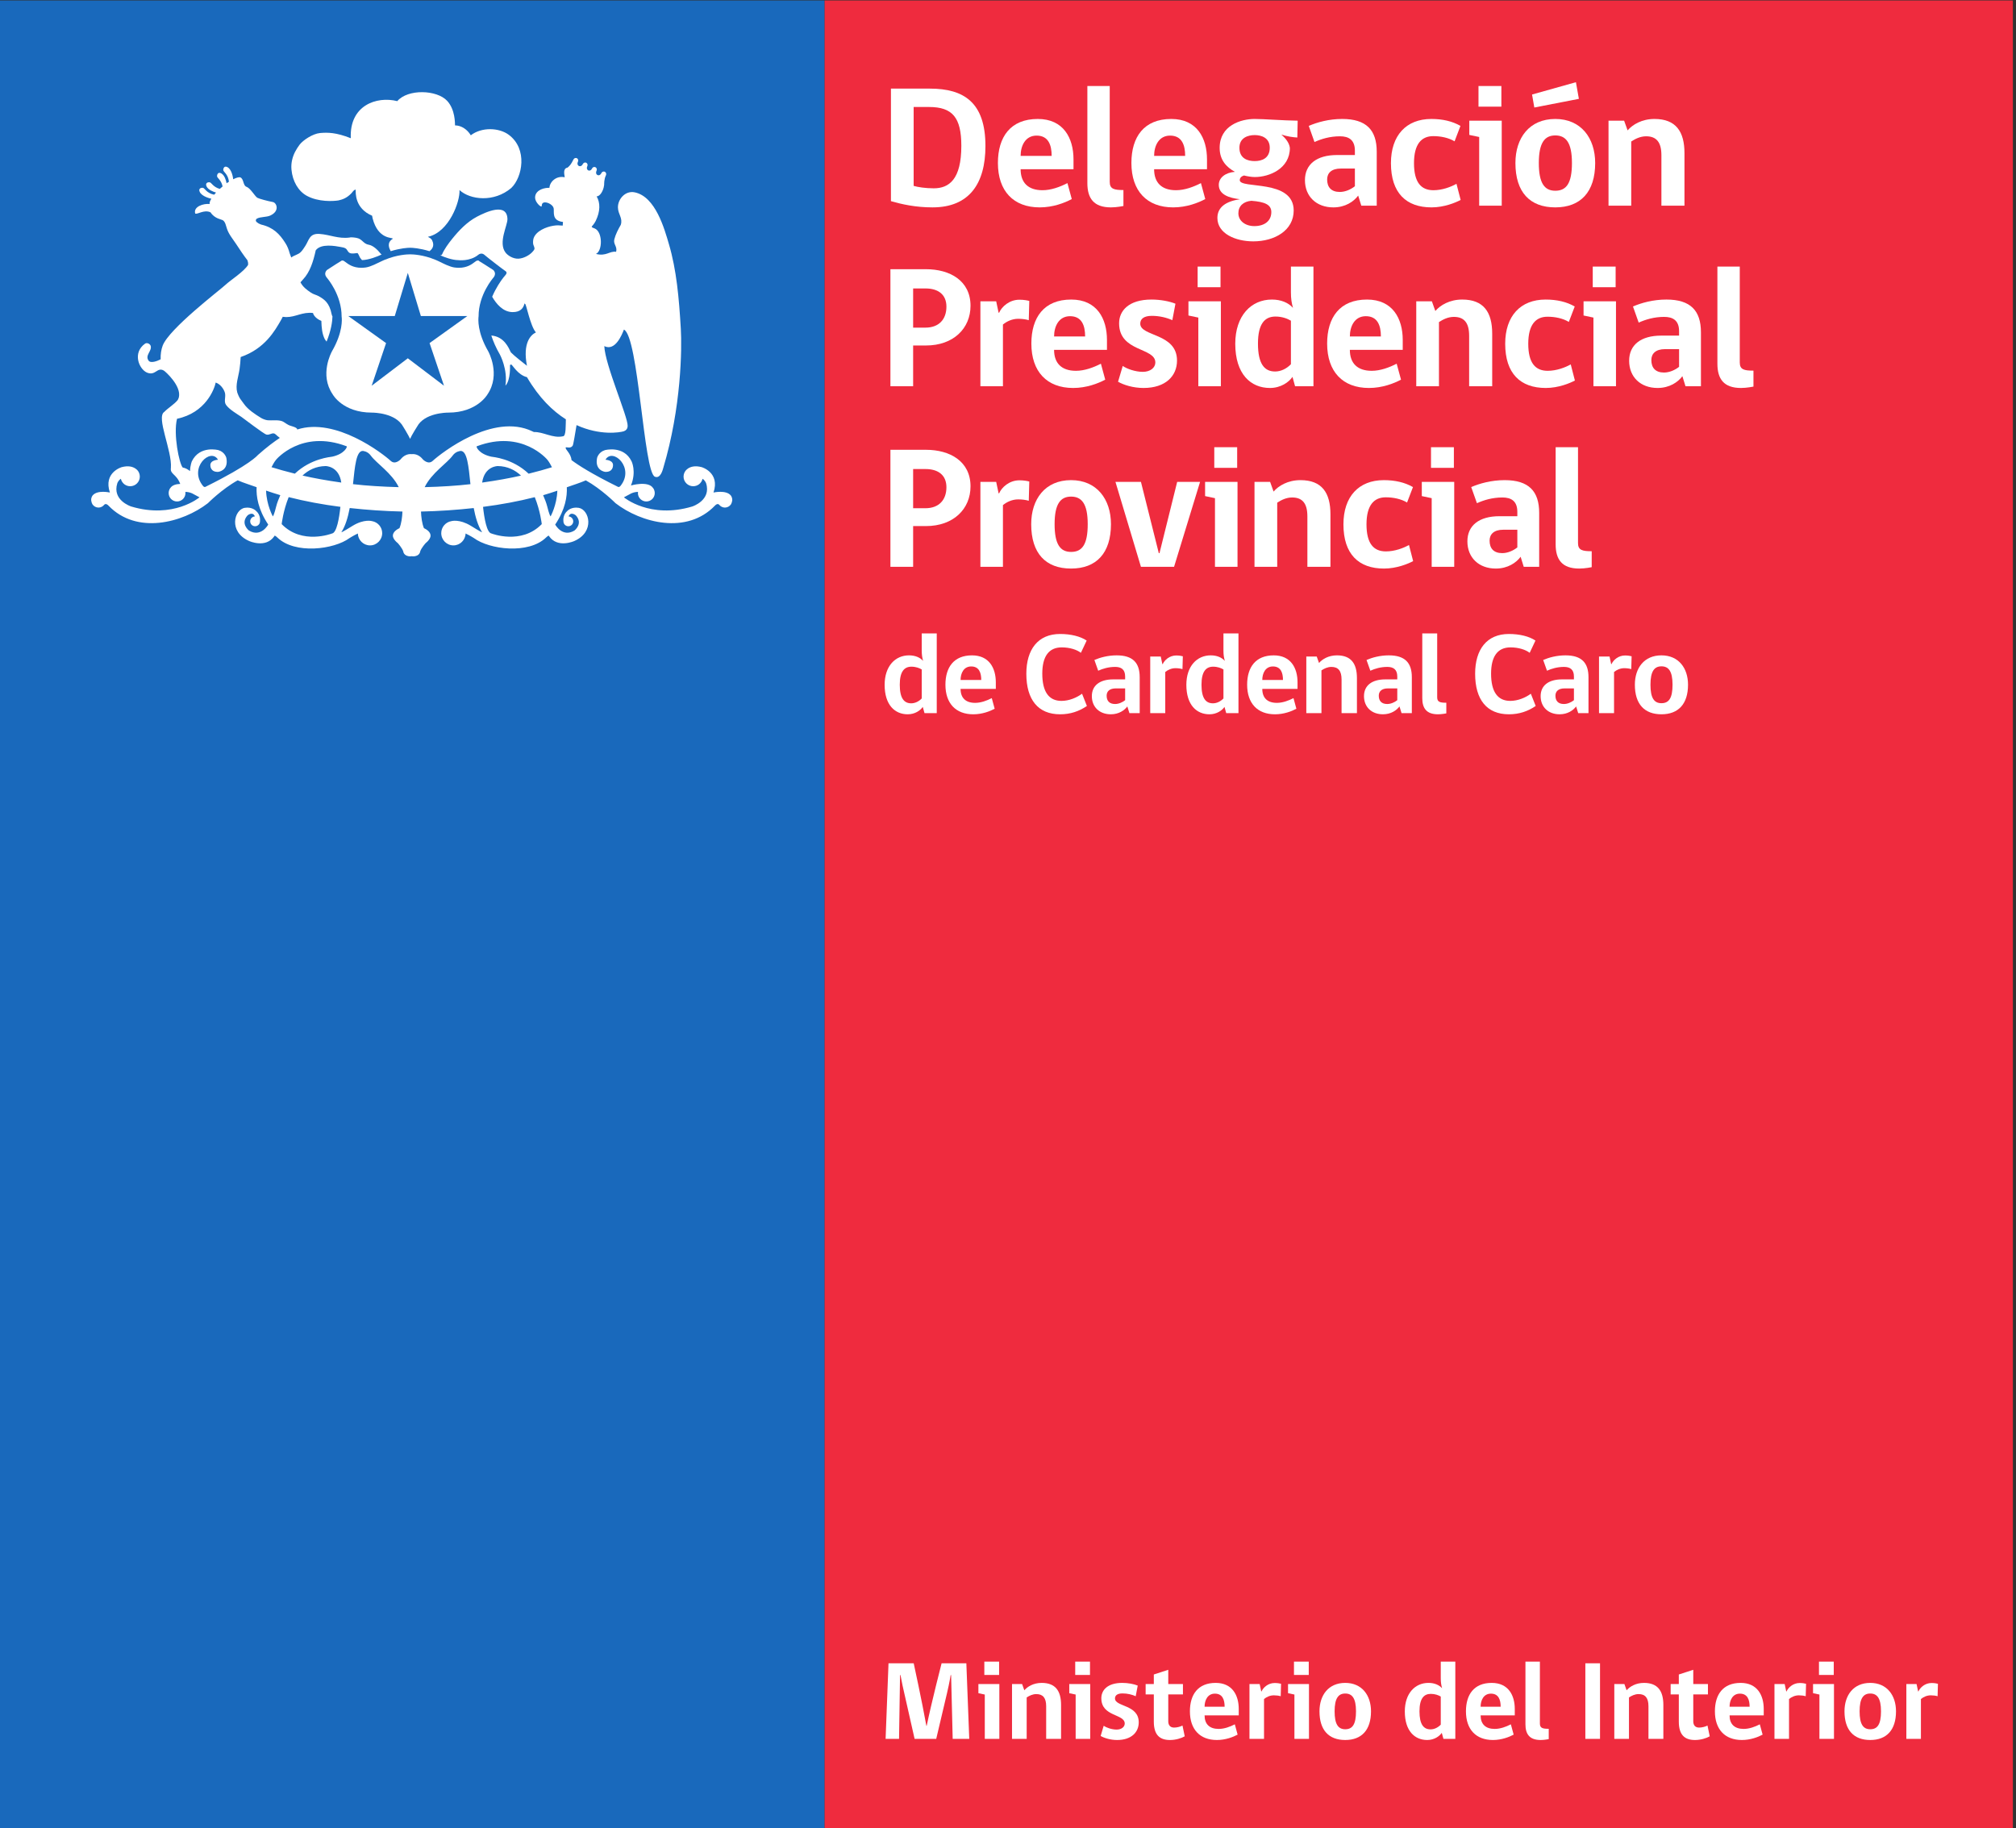
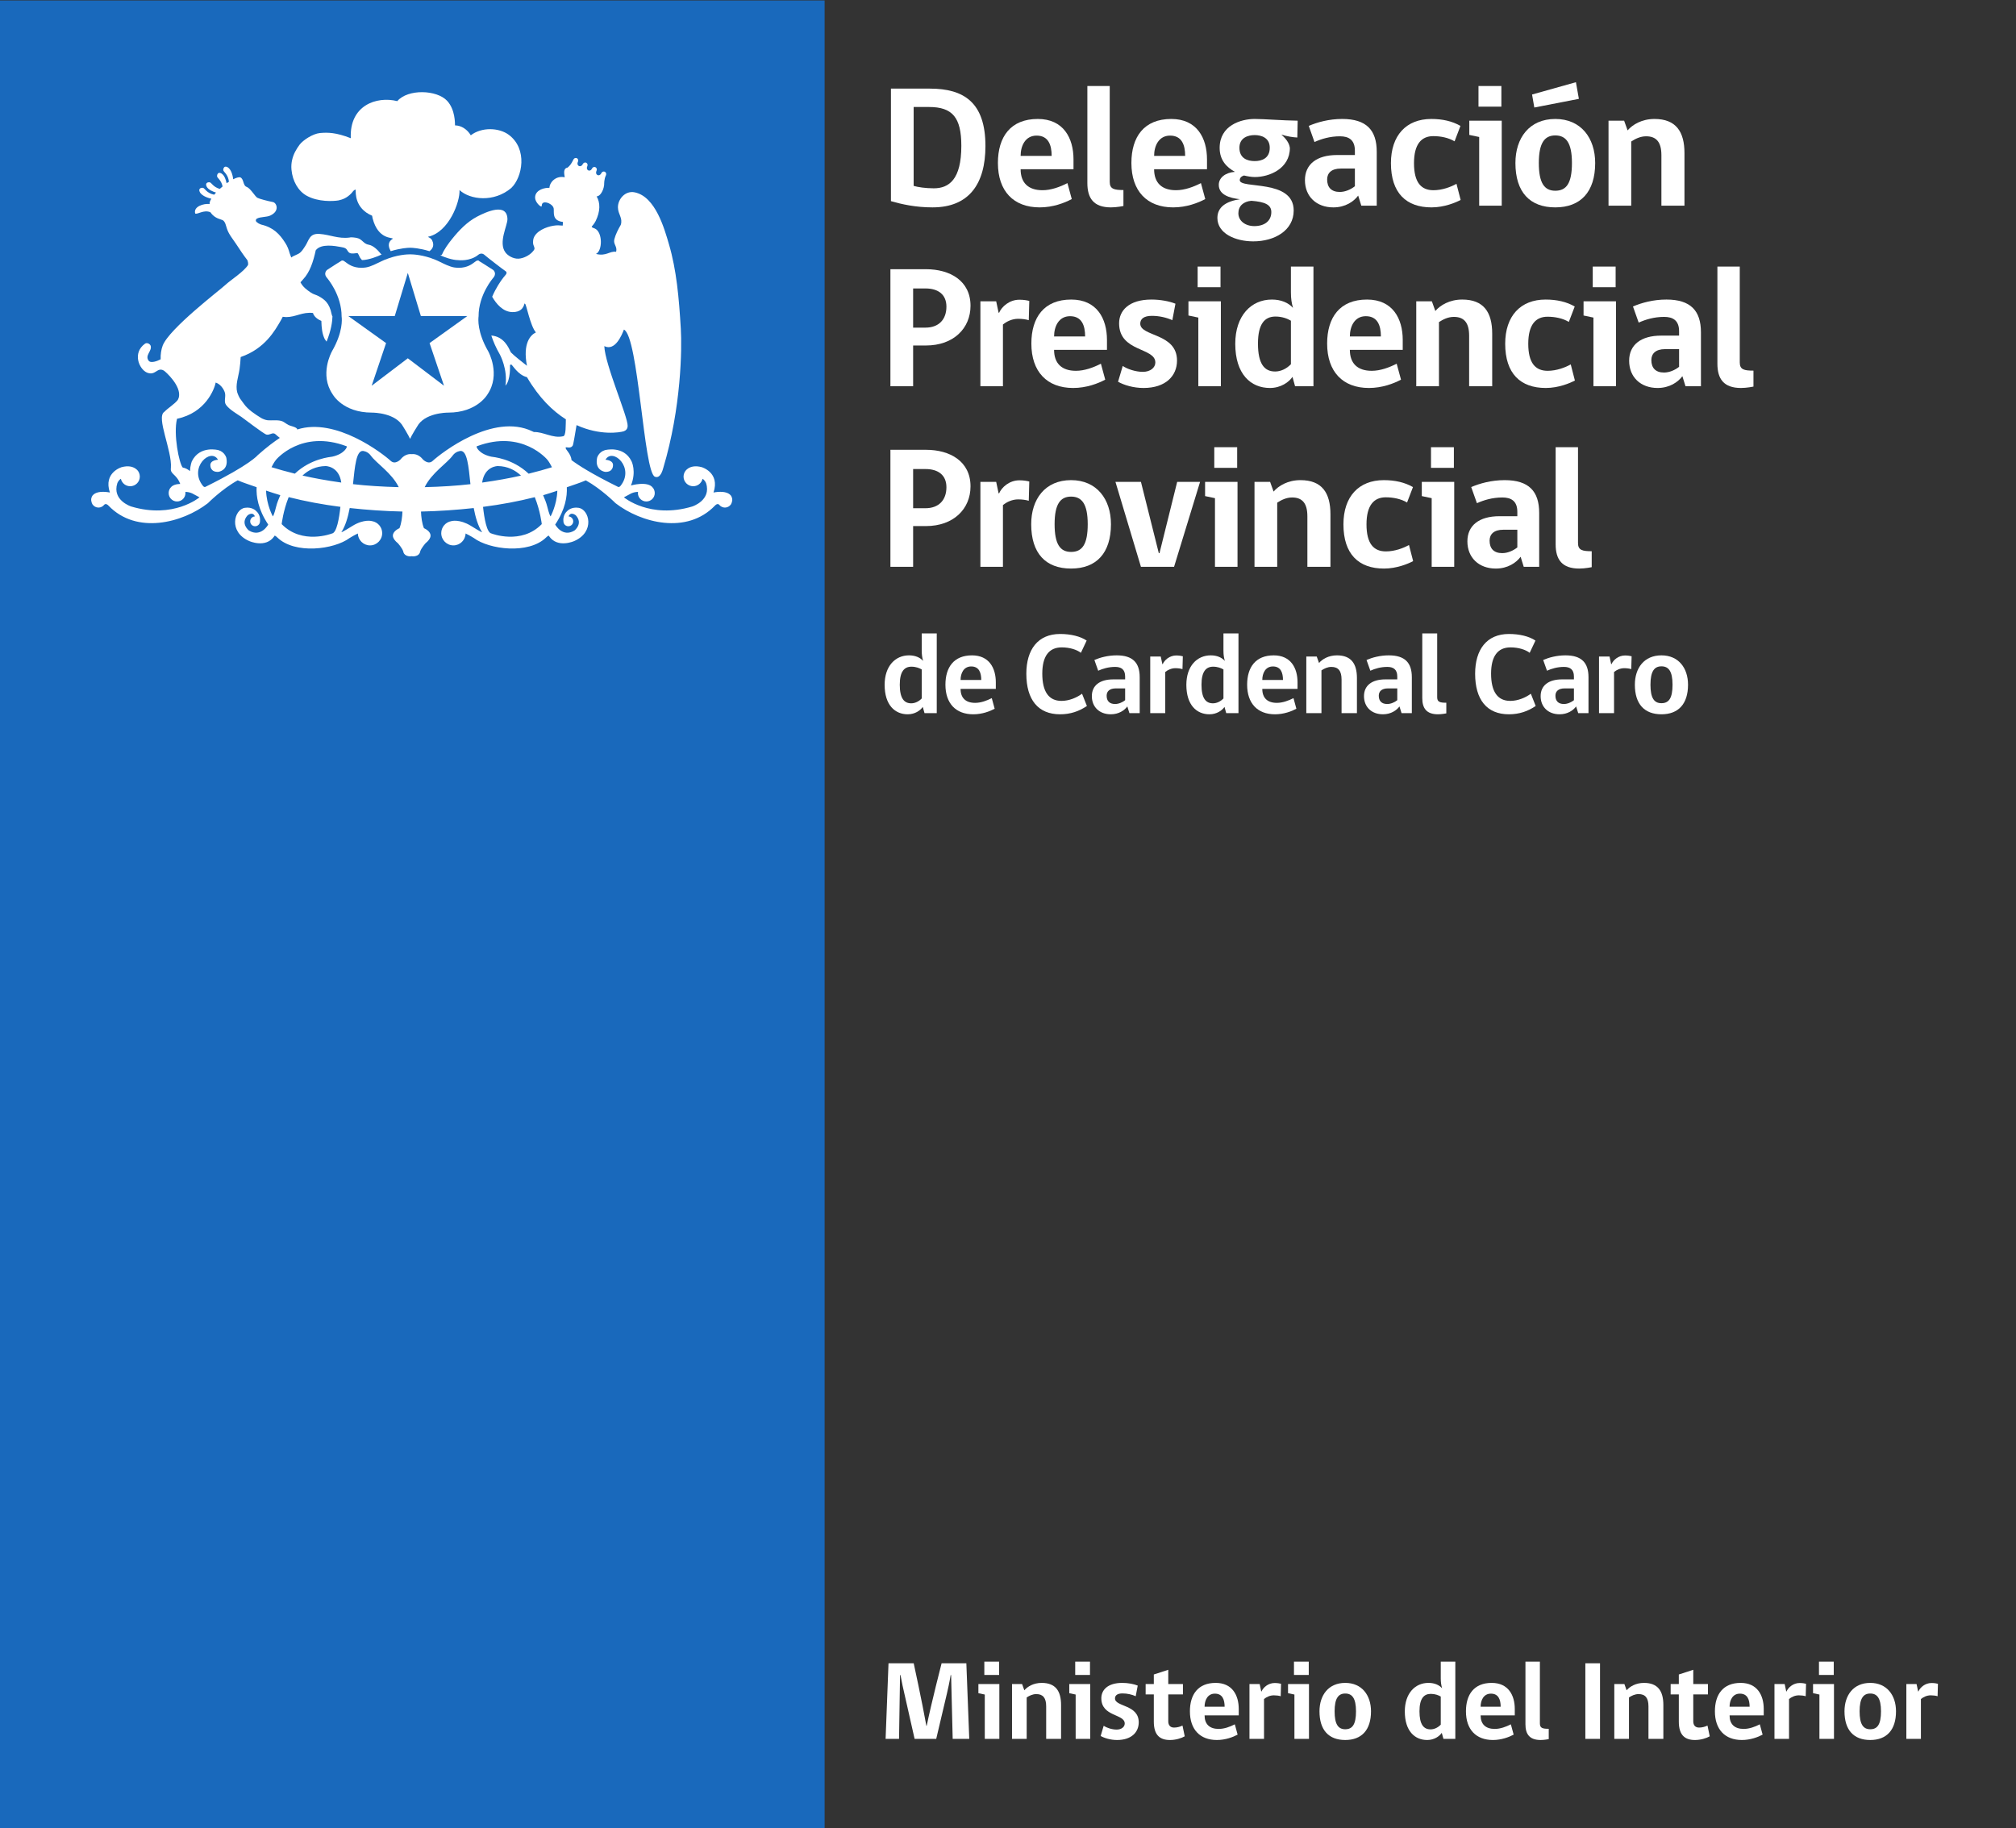
<svg xmlns="http://www.w3.org/2000/svg" version="1.1" id="svg2" width="744" height="674.667" viewBox="0 0 744 674.667">
  <rect x="0" y="0" width="744" height="674.667" fill="#333333" stroke="none" />
  <defs id="defs6">
    <clipPath clipPathUnits="userSpaceOnUse" id="clipPath20">
      <path d="M 0,506 H 558 V 0 H 0 Z" id="path18" />
    </clipPath>
  </defs>
  <g id="g8" transform="matrix(1.333,0,0,-1.333,0,674.667)">
    <path d="M 0,0 H 228.301 V 506 H 0 Z" style="fill:#1969bc;fill-opacity:1;fill-rule:nonzero;stroke:none" id="path10" />
-     <path d="M 228.301,0 H 557.275 V 506 H 228.301 Z" style="fill:#ef2b3e;fill-opacity:1;fill-rule:nonzero;stroke:none" id="path12" />
    <g id="g14">
      <g id="g16" clip-path="url(#clipPath20)">
        <g id="g22" transform="translate(118.914,436.578)">
          <path d="M 0,0 C 0.508,0.412 1.562,1.323 0.709,3.037 0.301,3.843 -0.77,3.92 -0.305,4.018 c 5.725,1.344 8.785,9.7 8.608,12.905 2.941,-2.716 9.545,-3.491 14.336,0.583 3.093,2.977 4.584,10.806 -0.707,14.73 -2.706,1.997 -7.502,2.172 -10.504,-0.146 -0.95,1.595 -2.6,2.733 -4.366,2.743 -0.025,0.563 0.075,4.332 -2.162,6.776 -2.863,3.117 -10.908,3.354 -13.828,-0.06 -5.781,1.449 -13.283,-1.218 -12.867,-10.269 -4.06,1.602 -6.387,1.63 -8.533,1.435 -2.02,-0.192 -4.715,-1.997 -5.649,-3.236 -0.429,-0.552 -0.906,-1.327 -1.259,-1.997 -0.657,-1.302 -1.166,-3.009 -0.981,-4.915 0.303,-3.218 1.889,-5.93 4.227,-7.219 3.226,-1.763 7.316,-1.525 8.773,-1.291 1.119,0.245 2.322,0.653 3.594,1.983 0.375,0.384 0.648,0.991 1.193,0.998 -0.013,-0.817 -0.306,-5.156 4.535,-7.215 0.02,-0.21 0.09,-0.409 0.139,-0.719 1.531,-5.969 5.549,-5.232 5.613,-5.648 -1.781,-1.079 -1.027,-2.642 -0.605,-3.453 2.717,0.834 4.732,0.95 5.373,0.95 C -4.734,0.953 -2.721,0.837 0,0" style="fill:#ffffff;fill-opacity:1;fill-rule:nonzero;stroke:none" id="path24" />
        </g>
        <g id="g26" transform="translate(129.365,418.611)">
          <path d="m 0,0 -10.436,-7.477 3.995,-11.806 -10.018,7.599 -10.008,-7.599 3.987,11.806 -10.432,7.47 -0.039,0.014 h 12.877 l 3.615,11.949 3.615,-11.949 H 0.027 Z m 3.135,-0.056 c -0.018,5.986 4.023,10.612 4.076,10.671 0.439,0.496 0.488,0.96 0.457,1.284 -0.082,0.556 -0.51,0.929 -0.598,0.94 -1.154,0.782 -3.744,2.366 -3.744,2.366 L 3.117,15.387 H 2.895 c -0.282,0 -0.495,-0.168 -0.85,-0.433 -0.717,-0.556 -2.051,-1.584 -4.379,-1.584 -0.412,0 -0.834,0.037 -1.283,0.097 -1.215,0.171 -3.258,1.211 -3.258,1.211 -0.666,0.349 -1.494,0.709 -1.834,0.866 L -8.857,15.6 c -3.336,1.386 -6.174,1.497 -6.969,1.497 -0.793,0 -3.633,-0.111 -6.977,-1.497 l -0.154,-0.056 c -0.176,-0.08 -0.484,-0.224 -0.838,-0.384 l -2.033,-0.963 c -0.682,-0.301 -1.553,-0.636 -2.223,-0.73 -0.435,-0.06 -0.855,-0.097 -1.279,-0.097 -2.32,0 -3.658,1.028 -4.381,1.584 -0.355,0.265 -0.576,0.433 -0.844,0.433 l -0.205,-0.018 -0.121,-0.084 c -0.014,-0.003 -2.658,-1.633 -3.756,-2.39 -0.174,-0.08 -0.595,-0.437 -0.679,-1.002 -0.036,-0.318 0.005,-0.782 0.457,-1.278 0.16,-0.199 4.086,-4.747 4.076,-10.761 0.101,-0.685 0.398,-4.294 -2.674,-9.604 -0.145,-0.271 -3.525,-6.454 0.172,-11.875 0.017,-0.053 2.785,-5.1 10.873,-5.1 0.662,0 6.633,-0.111 8.691,-3.927 0.086,-0.153 1.047,-1.679 1.428,-2.432 l 0.467,-0.915 0.453,0.915 c 0.391,0.743 1.332,2.258 1.475,2.467 2.021,3.781 7.992,3.892 8.656,3.892 7.976,0 10.824,5.02 10.824,5.02 3.791,5.557 0.242,11.924 0.219,11.955 -3.067,5.31 -2.77,8.919 -2.666,9.694" style="fill:#ffffff;fill-opacity:1;fill-rule:nonzero;stroke:none" id="path28" />
        </g>
        <g id="g30" transform="translate(152.432,363.148)">
          <path d="m 0,0 c -0.387,0.471 -0.9,2.639 -0.9,2.639 -0.301,1.214 -0.739,2.216 -1.164,3.232 1.337,0.37 2.626,0.824 3.935,1.25 C 1.73,3.096 0,0 0,0 m -16.365,-4.73 c -1.313,0.195 -1.998,4.234 -2.336,7.372 4.945,0.635 9.73,1.518 14.326,2.688 1.535,-3.812 1.934,-7.46 1.934,-7.46 -5.676,-5.84 -13.924,-2.6 -13.924,-2.6 m 1.779,18.671 c 2.664,-0.045 4.754,-1.099 6.393,-2.642 -3.102,-0.709 -6.743,-1.368 -10.756,-1.93 0.67,4.624 4.363,4.572 4.363,4.572 m -5.853,5.47 C -7.889,24.18 -0.9,15.697 -0.9,15.697 c 0.546,-0.684 0.916,-1.385 1.279,-2.084 -1.746,-0.551 -3.981,-1.169 -6.455,-1.787 -4.496,4.259 -9.914,4.618 -10.36,4.716 -3.447,0.761 -4.263,2.786 -4.003,2.869 M -34.857,8.102 c 1.939,3.968 6.183,6.583 7.761,8.764 0.891,1.222 2.2,1.264 2.2,1.264 1.816,0.017 2.187,-4.206 2.71,-9.205 -3.847,-0.443 -8.13,-0.709 -12.671,-0.823 m -19.85,0.827 c 0.527,4.998 0.898,9.218 2.713,9.201 0,0 1.307,-0.042 2.199,-1.264 1.569,-2.181 5.815,-4.796 7.756,-8.764 -4.535,0.121 -8.824,0.384 -12.668,0.827 m -5.748,7.613 c -0.451,-0.098 -5.861,-0.457 -10.352,-4.706 -2.478,0.622 -4.714,1.244 -6.46,1.794 0.365,0.692 0.726,1.39 1.267,2.067 0,0 6.998,8.483 19.547,3.714 0.244,-0.083 -0.553,-2.108 -4.002,-2.869 m -8.23,-5.229 c 1.638,1.536 3.728,2.583 6.386,2.628 0,0 3.682,0.045 4.352,-4.566 -4.012,0.566 -7.641,1.222 -10.738,1.938 m 8.162,-16.043 c 0,0 -8.252,-3.24 -13.928,2.6 0,0 0.4,3.655 1.939,7.474 4.598,-1.173 9.381,-2.056 14.323,-2.692 -0.336,-3.141 -1.022,-7.187 -2.334,-7.382 M -76,2.639 c 0,0 -0.506,-2.168 -0.894,-2.639 0,0 -1.737,3.11 -1.875,7.145 1.31,-0.422 2.599,-0.886 3.941,-1.264 C -75.258,4.866 -75.697,3.86 -76,2.639 m -19.418,5.616 c 0,0 -0.387,-0.335 -0.808,0.171 -4.102,5.034 2.158,10.748 4.148,7.264 0,0 -2.354,-0.083 -2.096,-1.741 0,0 0.043,-1.719 2.16,-1.614 0,0 2.95,0.305 2.25,3.861 0,0 -0.378,1.603 -2.187,2.154 0,0 -5.166,1.403 -7.363,-3.092 0,0 -0.45,-1.076 -0.516,-2.706 -0.602,0.482 -1.279,0.862 -2.014,0.981 -0.966,1.015 -2.654,9.264 -1.574,13.502 7.902,1.654 10.338,8.178 10.705,10.029 1.6,-0.528 2.537,-2.371 2.613,-3.149 0.129,-1.072 -0.367,-2.182 0.26,-3.051 0.922,-1.284 2.967,-2.451 4.227,-3.302 0.426,-0.272 6.221,-4.758 6.963,-4.908 0.828,-0.171 1.334,0.443 2.054,0.318 0.26,-0.053 0.434,-0.241 0.631,-0.395 0,0 0.416,-0.419 1.006,-0.838 -1.519,-1.005 -3.502,-2.45 -6.121,-4.778 0,0 -2.004,-2.597 -14.338,-8.706 M 49.881,5.812 C 48.57,7.4 45.104,6.611 45.104,6.611 c 1.867,5.551 -3.264,7.026 -3.264,7.026 -1.834,0.486 -3.041,0.14 -3.826,-0.394 0,0 -0.035,-0.021 -0.055,-0.038 -0.014,-0.017 -0.031,-0.021 -0.031,-0.039 -0.139,-0.094 -0.254,-0.177 -0.367,-0.296 -0.461,-0.485 -0.748,-1.138 -0.748,-1.85 0,-1.466 1.201,-2.664 2.673,-2.664 0.569,0 1.096,0.182 1.532,0.482 0.527,0.377 0.914,0.939 1.056,1.581 C 42.793,9.965 43.057,9.176 43.057,9.176 44.551,4.443 39.23,2.747 39.23,2.747 27.486,-0.779 20.301,5.284 20.301,5.284 l 2.054,1.1 c 0.707,0.311 1.354,0.402 1.86,0.402 -0.02,-0.095 -0.037,-0.224 -0.037,-0.346 0,-1.264 1.052,-2.304 2.33,-2.304 1.281,0 2.33,1.04 2.33,2.304 -0.016,0.96 -0.473,1.427 -0.473,1.427 -1.371,2.071 -6.115,0.699 -6.115,0.699 1.578,3.895 0.168,6.692 0.168,6.692 -2.191,4.495 -7.367,3.092 -7.367,3.092 -1.807,-0.551 -2.18,-2.154 -2.18,-2.154 -0.701,-3.556 2.25,-3.861 2.25,-3.861 2.123,-0.105 2.145,1.614 2.145,1.614 0.273,1.658 -2.075,1.741 -2.075,1.741 1.983,3.484 8.231,-2.23 4.145,-7.264 C 18.91,7.92 18.518,8.255 18.518,8.255 c -7.315,3.623 -10.944,5.986 -12.723,7.33 -0.17,1.991 -1.914,2.999 -1.582,3.53 0.289,0.118 1.322,-0.398 1.9,0.467 0.211,0.314 0.69,3.466 1.078,5.697 6.475,-2.957 11.996,-2.056 13.11,-1.696 0.568,0.23 1.023,0.639 1.035,1.486 0.103,2.465 -6.285,16.961 -6.461,22.079 3.018,-1.498 4.881,3.159 5.426,4.58 4.054,-1.85 5.451,-39.469 8.572,-40.736 1.559,-0.632 2.176,1.926 2.318,2.402 5.016,16.773 5.19,33.098 4.862,38.575 -0.504,8.58 -1.196,16.256 -3.264,23.321 -1.269,4.346 -3.728,13.222 -9.467,14.43 -2.685,0.572 -4.722,-1.934 -4.676,-4.182 0.041,-1.947 1.387,-2.893 0.79,-4.806 -0.717,-1.25 -1.438,-2.615 -1.79,-4.015 -0.343,-1.396 0.897,-1.968 0.497,-3.455 -1.815,0.275 -2.721,-1.316 -5.577,-0.587 1.86,0.862 1.885,6.165 -0.396,7.072 -0.34,0.144 -0.727,0.192 -0.789,0.5 0,0 0.736,0.781 1.101,1.546 1.309,2.681 1.303,5.044 0.262,6.831 0.944,-0.08 1.928,1.655 2.057,3.037 l 0.021,-0.014 c 0.002,0.018 0.002,0.084 0.002,0.112 v 0.007 c 0.022,0.363 -0.041,1.578 0.51,2.709 0.174,0.37 0,0.796 -0.318,0.959 -0.328,0.154 -0.756,0.014 -0.944,-0.359 -0.56,-1.191 -1.904,-0.528 -1.336,0.663 0.168,0.377 0,0.793 -0.322,0.953 -0.316,0.147 -0.75,0.032 -0.93,-0.349 -0.541,-1.141 -1.845,-0.503 -1.306,0.642 0.172,0.367 0.006,0.792 -0.309,0.947 -0.31,0.146 -0.75,0.027 -0.937,-0.356 -0.555,-1.174 -1.912,-0.524 -1.35,0.645 0.176,0.394 0,0.813 -0.316,0.97 C 6.949,99.327 6.525,99.208 6.338,98.838 5.738,97.592 5.324,97.072 4.699,96.573 3.428,96.345 3.766,94.886 3.916,93.899 1.543,94.412 -0.246,92.604 -0.316,90.98 h -0.268 c -1.961,-0.045 -3.84,-1.061 -3.693,-2.869 0.07,-1.026 1.273,-2.304 1.732,-2.321 0.209,0.07 -0.107,1.089 0.914,1.155 0.928,0.052 2.315,-0.743 2.483,-1.627 0.203,-1.005 -0.623,-3.43 2.58,-3.791 0,0 -0.024,-0.492 -0.071,-1.011 -1.146,0.076 -1.443,0.139 -2.588,-0.036 -2.023,-0.324 -4.796,-1.462 -5.474,-3.469 -0.129,-0.336 -0.188,-1.04 -0.129,-1.522 0.039,-0.412 0.422,-0.922 0.371,-1.428 -0.037,-0.241 -0.465,-0.75 -0.633,-0.904 -0.84,-0.89 -2.406,-1.728 -3.791,-1.798 -1.529,-0.076 -3.019,0.908 -3.617,1.731 -2.037,2.738 0.598,7.474 0.557,9.241 -0.12,4.698 -6.051,1.898 -8.401,0.673 -2.799,-1.473 -5.031,-3.839 -6.908,-6.168 -1.035,-1.273 -2.195,-2.883 -2.765,-4.241 -0.106,-0.248 -0.331,-0.293 -0.577,-0.283 1.203,-0.541 3.325,-1.333 5,-1.354 0,0 3.28,-0.447 5.627,1.511 0,0 0.334,0.294 0.809,0.294 0.34,0 0.637,-0.147 0.896,-0.385 0.026,-0.031 0.325,-0.275 0.676,-0.555 0.207,-0.171 0.467,-0.373 0.742,-0.593 0.141,-0.108 0.278,-0.216 0.43,-0.335 0.393,-0.307 0.81,-0.636 1.238,-0.963 0.076,-0.06 0.151,-0.119 0.231,-0.178 0.461,-0.353 0.92,-0.706 1.328,-1.012 0.482,-0.364 0.943,-0.702 1.211,-0.884 l 0.021,-0.021 c 0.049,-0.038 0.164,-0.15 0.205,-0.328 0.012,-0.178 -0.072,-0.388 -0.228,-0.586 -0.012,-0.01 -0.258,-0.283 -0.635,-0.758 -0.783,-0.995 -2.113,-2.953 -3.127,-5.348 1.107,-1.926 2.969,-4.223 5.637,-4.251 2.131,-0.021 3.006,1.044 3.32,2.408 0.041,-0.031 0.152,-0.171 0.17,-0.178 0.256,0.23 1.43,-6.129 2.982,-7.854 -1.453,-0.676 -3.701,-2.96 -2.48,-9.236 -1.197,0.957 -3.4,2.625 -4.453,3.714 -0.631,1.303 -1.869,4.367 -5.416,4.663 0.512,-1.577 1.258,-3.347 2.4,-5.315 0.022,-0.057 2.188,-4.043 1.512,-8.567 1.488,1.526 1.258,5.711 1.258,5.711 0.054,0.052 0.269,0.115 0.332,0.14 0.303,0.02 1.795,-2.887 4.367,-3.498 3.353,-5.735 7.127,-9.372 10.771,-11.676 -0.068,-1.386 0.102,-4.695 -0.791,-4.695 -2.869,-0.635 -5.513,1.298 -8.043,1.166 -0.214,0.104 -0.439,0.205 -0.439,0.205 -10.877,5.24 -25.215,-6.007 -27.605,-8.189 -1.258,-1.158 -2.713,0.423 -2.713,0.423 -0.86,1.086 -1.985,1.574 -3.09,1.448 -1.092,0.126 -2.229,-0.362 -3.078,-1.448 0,0 -1.463,-1.581 -2.723,-0.423 -2.262,2.071 -15.254,12.13 -25.879,8.699 -0.027,0.58 -1.459,0.876 -1.859,1.027 -0.846,0.237 -1.582,0.904 -2.111,1.169 -1.157,0.579 -3.038,0.22 -4.352,0.373 -0.514,0.077 -1.232,0.346 -1.688,0.621 -1.705,1.048 -3.642,2.326 -4.728,3.861 -0.172,0.248 -0.598,0.828 -0.682,0.929 -0.527,0.66 -0.789,1.152 -1.191,2.248 -0.58,2.098 0.324,4.35 0.629,6.472 0.228,1.573 0.176,1.675 0.316,3.361 6.746,2.317 9.502,7.375 11.074,10.071 0.151,0.213 0.569,1.072 0.569,1.072 0.299,-0.046 0.599,-0.067 0.922,-0.084 2.697,-0.018 4.511,1.49 7.463,1.13 0,-0.163 0.396,-1.402 2.308,-2.189 0.059,-1.933 0.199,-3.528 0.934,-5.029 0.162,-0.262 0.363,-0.482 0.51,-0.701 1.263,3.109 1.595,5.532 1.63,6.991 -0.089,0.126 -0.17,0.307 -0.224,0.583 -0.631,3.285 -2.162,4.185 -3.604,5.016 -0.711,0.384 -1.498,0.506 -2.176,0.998 -1.05,0.719 -2.16,1.491 -2.855,2.842 0,0 0.342,0.321 0.709,0.785 1.883,1.975 2.828,4.877 3.518,8.057 1.441,1.968 5.443,1.197 6.964,0.918 0.395,-0.046 1.059,-0.196 1.368,-0.437 0.427,-0.293 0.527,-0.974 1.125,-1.232 0.634,-0.258 1.347,-0.066 2.113,0 0.283,-0.321 0.435,-0.764 0.637,-1.166 0,0 0.209,-0.37 0.607,-0.789 1.871,0.039 4.383,1.027 5.438,1.56 -0.125,0.081 -0.235,0.162 -0.292,0.249 -0.843,1.071 -2.103,2.251 -3.283,2.443 -1.492,0.245 -1.804,1.578 -3.232,1.864 -0.363,0.098 -1.629,0.286 -2.057,0.133 -3.158,-0.412 -5.388,0.789 -8.342,0.998 -2.806,0.199 -2.894,-1.721 -3.918,-3.302 -0.378,-0.593 -0.83,-1.295 -1.293,-1.739 -0.773,-0.747 -1.673,-0.774 -2.613,-1.486 l -0.433,1.169 c -0.26,0.97 -0.621,1.976 -1.258,2.928 -1.528,2.395 -3.264,4.245 -6.653,5.027 -0.648,0.262 -0.748,0.3 -1.175,0.646 -0.553,0.429 -0.159,0.939 0,0.991 0.963,0.555 2.631,0.36 3.728,0.866 2.699,1.256 1.744,3.546 0.69,3.735 -1.358,0.251 -3.817,0.9 -4.297,1.183 -0.655,0.412 -1.793,2.471 -2.865,2.978 -1.184,0.321 -0.776,2.258 -1.872,2.68 -0.47,0.081 -1.166,-0.157 -1.933,-0.54 -0.045,0.405 -0.336,2.607 -1.547,3.326 -0.906,0.517 -1.238,-0.29 -1.197,-0.816 0.05,-0.468 1.33,-1.114 1.57,-3.191 -0.219,-0.143 -0.43,-0.262 -0.654,-0.419 -0.172,0.855 -0.555,2.182 -1.442,2.708 -0.908,0.524 -1.238,-0.285 -1.191,-0.809 0.041,-0.447 1.168,-1.03 1.523,-2.786 -0.271,-0.223 -0.523,-0.446 -0.773,-0.68 -1.816,0.502 -2.305,1.731 -2.758,1.815 -0.51,0.112 -1.342,-0.147 -0.918,-1.103 0.442,-0.956 1.805,-1.48 2.633,-1.728 -0.188,-0.199 -0.34,-0.398 -0.502,-0.594 -2.104,0.423 -2.621,1.795 -3.088,1.899 -0.517,0.095 -1.354,-0.16 -0.926,-1.106 0.614,-1.34 2.996,-1.854 3.221,-1.899 -0.34,-0.573 -0.562,-1.093 -0.478,-1.466 -1.637,0.188 -4.543,-0.691 -3.995,-2.625 0.545,-0.391 2.477,1.19 4.256,0.307 1.176,-1.819 3.057,-1.895 3.481,-2.234 0.654,-0.52 0.759,-1.455 1.062,-2.307 0.524,-1.574 1.629,-2.838 2.547,-4.235 1.006,-1.528 2.057,-3.134 3.111,-4.471 0.131,-0.363 0.245,-0.743 0.18,-1.309 -1.203,-1.913 -4.805,-4.15 -6.281,-5.533 -1.49,-1.403 -15.586,-12.126 -17.358,-16.804 -0.39,-1.047 -0.619,-2.391 -0.558,-3.787 -0.862,-0.457 -2.75,-1.208 -3.346,-0.363 -1.088,1.511 1.033,2.66 0.572,4.122 -0.222,0.562 -1.043,0.939 -1.562,0.562 -3.512,-2.517 -1.699,-6.978 0.519,-7.99 2.442,-1.012 2.793,1.616 4.686,0.552 0.449,-0.256 4.922,-4.252 4.17,-7.408 -0.045,-0.163 -0.219,-0.62 -0.307,-0.74 -0.98,-1.214 -2.615,-2.153 -3.73,-3.298 -2.328,-1.473 2.209,-10.748 1.832,-15.509 -0.264,-1.808 1.506,-1.595 2.584,-4.43 -1.106,-0.035 -2.188,-0.307 -2.735,-1.128 0,0 -0.465,-0.467 -0.465,-1.427 0,-1.264 1.034,-2.304 2.319,-2.304 1.283,0 2.326,1.04 2.326,2.304 0,0.122 -0.006,0.251 -0.025,0.346 0.508,0 1.162,-0.091 1.865,-0.402 l 2.051,-1.1 c 0,0 -7.188,-6.063 -18.924,-2.537 0,0 -5.324,1.696 -3.832,6.429 0,0 0.26,0.789 0.984,1.243 0.141,-0.642 0.527,-1.204 1.055,-1.581 0.435,-0.3 0.963,-0.482 1.533,-0.482 1.467,0 2.658,1.198 2.658,2.664 0,0.712 -0.273,1.365 -0.734,1.85 -0.117,0.119 -0.229,0.202 -0.371,0.296 0,0.018 -0.012,0.022 -0.012,0.022 -0.043,0.034 -0.056,0.041 -0.056,0.041 -0.803,0.548 -2.008,0.894 -3.848,0.408 0,0 -5.125,-1.475 -3.264,-7.026 0,0 -3.459,0.789 -4.767,-0.799 0,0 -0.452,-0.503 -0.413,-1.309 V 4.471 4.443 c 0.032,-0.325 0.131,-0.701 0.371,-1.131 0.36,-0.513 0.963,-0.866 1.649,-0.866 0.627,0 1.185,0.297 1.562,0.747 0,0.021 0.016,0.021 0.016,0.021 0.141,0.179 0.566,0.427 1.19,-0.226 7.785,-8.116 20.48,-4.768 27.519,0.67 0,0 3.901,3.927 8.252,6.332 1.691,-0.726 3.49,-1.271 5.236,-1.899 -0.125,-2.524 0.399,-6.14 3.217,-10.35 0,0 -1.984,-3.668 -5.338,-1.651 0,0 -2.476,1.906 -0.371,4.206 0,0 1.41,1.173 2.018,-0.296 -0.719,-0.042 -1.299,-0.628 -1.299,-1.365 0,-0.758 0.6,-1.358 1.353,-1.358 0.739,0 1.319,0.569 1.358,1.281 0.066,0.551 0.098,1.962 -1.111,2.981 0,0 -1.071,1.163 -3.088,0.837 -2.955,-0.46 -4.625,-6.638 1.211,-9.197 0,0 4.586,-2.092 6.947,1.33 0,0 -0.035,0.495 0.851,-0.352 4.852,-4.706 15.69,-3.342 19.995,-0.144 0,0 1.091,0.691 2.283,1.257 0.056,-1.812 1.533,-3.296 3.375,-3.296 1.857,0 3.369,1.529 3.369,3.386 0,1.665 -1.199,3.041 -2.785,3.324 -0.074,0.027 -2.227,0.638 -5.369,-1.267 0,0 -3.325,-2.084 -3.131,-1.763 1.119,1.756 1.81,4.129 2.293,6.666 4.722,-0.519 9.576,-0.865 14.597,-0.973 -0.058,-1.459 -0.259,-3.246 -0.826,-4.611 0,0 -1.771,-0.733 -1.814,-1.983 0,0 -0.197,-0.915 1.379,-2.182 0,0 1.148,-1.27 1.484,-2.258 0,0 0.09,-1.372 1.982,-1.372 0.141,0 0.254,0.017 0.358,0.038 0.121,-0.021 0.24,-0.038 0.367,-0.038 1.891,0 1.984,1.372 1.984,1.372 0.338,0.988 1.481,2.258 1.481,2.258 1.572,1.267 1.377,2.182 1.377,2.182 -0.029,1.25 -1.818,1.983 -1.818,1.983 -0.561,1.365 -0.762,3.152 -0.821,4.608 5.024,0.107 9.877,0.45 14.598,0.967 0.482,-2.535 1.172,-4.905 2.295,-6.657 0.201,-0.321 -3.123,1.763 -3.123,1.763 -3.147,1.905 -5.319,1.294 -5.389,1.267 -1.582,-0.283 -2.773,-1.659 -2.773,-3.324 0,-1.857 1.509,-3.386 3.369,-3.386 1.838,0 3.322,1.484 3.369,3.296 1.197,-0.566 2.287,-1.257 2.287,-1.257 4.291,-3.198 15.144,-4.562 19.998,0.144 0.885,0.847 0.846,0.352 0.846,0.352 2.367,-3.422 6.959,-1.33 6.959,-1.33 5.824,2.559 4.15,8.737 1.211,9.197 C 5.742,2.702 4.662,1.539 4.662,1.539 3.463,0.52 3.486,-0.891 3.559,-1.442 3.594,-2.154 4.182,-2.723 4.91,-2.723 c 0.752,0 1.36,0.6 1.36,1.358 C 6.27,-0.628 5.686,-0.042 4.973,0 5.578,1.469 6.986,0.296 6.986,0.296 9.096,-2.004 6.611,-3.91 6.611,-3.91 3.264,-5.927 1.275,-2.259 1.275,-2.259 4.086,1.937 4.617,5.546 4.494,8.07 6.252,8.702 8.057,9.247 9.756,9.979 14.1,7.571 17.984,3.658 17.984,3.658 c 7.036,-5.438 19.729,-8.786 27.52,-0.67 0.623,0.653 1.051,0.405 1.185,0.226 0,0 0.018,0 0.018,-0.021 0.371,-0.45 0.936,-0.747 1.566,-0.747 0.684,0 1.276,0.353 1.647,0.866 0.24,0.43 0.336,0.806 0.375,1.131 v 0.018 0.042 c 0.031,0.806 -0.414,1.309 -0.414,1.309" style="fill:#ffffff;fill-opacity:1;fill-rule:nonzero;stroke:none" id="path32" />
        </g>
        <g id="g34" transform="translate(263.756,24.68)">
          <path d="M 0,0 -0.435,17.673 H -0.559 C -0.931,15.44 -1.303,13.828 -1.582,12.619 L -4.559,0 h -5.984 l -2.852,12.619 c -0.279,1.209 -0.652,2.821 -1.054,5.054 h -0.124 L -14.852,0 h -3.72 l 0.804,20.929 h 6.977 c 0,0 2.295,-10.542 3.504,-17.302 h 0.094 c 1.394,6.728 4.123,17.302 4.123,17.302 H 3.782 L 4.588,0 Z" style="fill:#ffffff;fill-opacity:1;fill-rule:nonzero;stroke:none" id="path36" />
        </g>
        <path d="m 272.518,46.073 h 4.094 v -3.689 h -4.094 z m 0.125,-21.393 v 12.277 l -1.768,0.373 v 2.542 h 5.799 V 24.68 Z" style="fill:#ffffff;fill-opacity:1;fill-rule:nonzero;stroke:none" id="path38" />
        <g id="g40" transform="translate(289.639,24.68)">
          <path d="m 0,0 v 9.022 c 0,2.294 -0.869,3.38 -2.729,3.38 -1.054,0 -1.954,-0.466 -2.668,-0.93 V 0 h -4.06 v 15.192 h 2.79 l 0.62,-1.736 c 0.868,1.023 2.543,2.046 4.807,2.046 3.843,0 5.363,-2.263 5.363,-6.107 V 0 Z" style="fill:#ffffff;fill-opacity:1;fill-rule:nonzero;stroke:none" id="path42" />
        </g>
        <path d="m 297.678,46.073 h 4.092 v -3.689 h -4.092 z m 0.123,-21.393 v 12.277 l -1.767,0.373 v 2.542 h 5.798 V 24.68 Z" style="fill:#ffffff;fill-opacity:1;fill-rule:nonzero;stroke:none" id="path44" />
        <g id="g46" transform="translate(308.691,35.872)">
          <path d="m 0,0 c 0,-2.357 6.574,-1.644 6.574,-6.605 0,-2.758 -2.047,-4.898 -5.984,-4.898 -1.83,0 -3.535,0.527 -4.559,1.116 l 0.838,2.821 c 0.713,-0.496 2.201,-1.053 3.596,-1.053 1.334,0 2.232,0.744 2.232,1.674 0,2.728 -6.479,1.829 -6.479,7.007 0,2.233 1.706,4.247 5.798,4.247 C 3.598,4.309 5.24,4 6.295,3.565 L 5.736,0.62 C 4.713,1.085 3.411,1.396 2.078,1.396 0.683,1.396 0,0.868 0,0" style="fill:#ffffff;fill-opacity:1;fill-rule:nonzero;stroke:none" id="path48" />
        </g>
        <g id="g50" transform="translate(323.906,24.369)">
          <path d="m 0,0 c -2.697,0 -4.465,1.271 -4.465,5.085 v 7.534 h -2.264 v 2.884 h 2.264 v 2.636 l 4,1.302 V 15.503 H 3.597 V 12.619 H -0.465 V 5.178 c 0,-1.054 0.527,-1.737 1.611,-1.737 0.838,0 1.706,0.248 2.327,0.559 L 4.093,1.023 C 3.193,0.496 1.612,0 0,0" style="fill:#ffffff;fill-opacity:1;fill-rule:nonzero;stroke:none" id="path52" />
        </g>
        <g id="g54" transform="translate(336.346,37.205)">
          <path d="m 0,0 c -2.015,0 -2.852,-1.829 -2.852,-3.627 h 5.55 C 2.698,-1.674 2.109,0 0,0 m -2.852,-6.015 c 0,-2.419 1.364,-3.752 3.907,-3.752 1.55,0 3.131,0.589 4.465,1.272 l 0.775,-2.853 c -1.272,-0.681 -3.349,-1.488 -5.736,-1.488 -4.682,0 -7.473,2.914 -7.473,7.937 0,4.682 2.264,7.875 7.132,7.875 4.589,0 6.387,-3.41 6.387,-7.223 v -1.768 z" style="fill:#ffffff;fill-opacity:1;fill-rule:nonzero;stroke:none" id="path56" />
        </g>
        <g id="g58" transform="translate(354.572,36.492)">
          <path d="m 0,0 c -0.496,0.155 -1.21,0.248 -1.893,0.248 -1.084,0 -2.046,-0.465 -2.728,-1.023 v -11.038 h -4.03 V 3.38 h 2.821 l 0.434,-2.046 h 0.093 c 0.465,1.085 1.83,2.325 3.627,2.325 0.807,0 1.428,-0.124 1.768,-0.218 z" style="fill:#ffffff;fill-opacity:1;fill-rule:nonzero;stroke:none" id="path60" />
        </g>
        <path d="m 358.244,46.073 h 4.092 v -3.689 h -4.092 z M 358.367,24.68 V 36.957 L 356.6,37.33 v 2.542 h 5.798 V 24.68 Z" style="fill:#ffffff;fill-opacity:1;fill-rule:nonzero;stroke:none" id="path62" />
        <g id="g64" transform="translate(375.416,32.307)">
          <path d="m 0,0 c 0,3.658 -1.086,4.93 -2.976,4.93 -1.893,0 -2.947,-1.302 -2.947,-4.93 0,-3.535 0.962,-4.961 2.947,-4.961 C -0.992,-4.961 0,-3.628 0,0 m 4.154,0 c 0,-5.178 -2.605,-7.937 -7.13,-7.937 -4.559,0 -7.133,2.728 -7.133,7.937 0,4.465 2.48,7.875 7.133,7.875 4.587,0 7.13,-3.41 7.13,-7.875" style="fill:#ffffff;fill-opacity:1;fill-rule:nonzero;stroke:none" id="path66" />
        </g>
        <g id="g68" transform="translate(398.881,36.399)">
          <path d="m 0,0 c -0.619,0.372 -1.58,0.744 -2.76,0.744 -1.922,0 -3.131,-1.302 -3.131,-4.837 0,-3.628 1.147,-4.992 3.071,-4.992 1.022,0 2.045,0.496 2.82,1.303 z M 0.373,2.294 C 0.125,3.163 0,3.938 0,5.085 V 9.674 H 4.031 V -11.72 H 0.744 l -0.465,1.674 c -0.619,-0.93 -2.077,-1.984 -4.031,-1.984 -3.441,0 -6.201,2.48 -6.201,7.906 0,5.023 2.853,7.906 6.543,7.906 1.642,0 2.945,-0.557 3.783,-1.488" style="fill:#ffffff;fill-opacity:1;fill-rule:nonzero;stroke:none" id="path70" />
        </g>
        <g id="g72" transform="translate(412.768,37.205)">
          <path d="m 0,0 c -2.015,0 -2.852,-1.829 -2.852,-3.627 h 5.55 C 2.698,-1.674 2.109,0 0,0 m -2.852,-6.015 c 0,-2.419 1.364,-3.752 3.907,-3.752 1.55,0 3.131,0.589 4.465,1.272 l 0.775,-2.853 c -1.272,-0.681 -3.349,-1.488 -5.736,-1.488 -4.682,0 -7.473,2.914 -7.473,7.937 0,4.682 2.264,7.875 7.132,7.875 4.589,0 6.387,-3.41 6.387,-7.223 v -1.768 z" style="fill:#ffffff;fill-opacity:1;fill-rule:nonzero;stroke:none" id="path74" />
        </g>
        <g id="g76" transform="translate(422.327,28.71)">
          <path d="M 0,0 V 17.363 H 3.999 V 0.217 c 0,-1.271 0.776,-1.457 2.45,-1.457 v -2.853 c 0,0 -1.178,-0.248 -2.232,-0.248 C 1.116,-4.341 0,-2.697 0,0" style="fill:#ffffff;fill-opacity:1;fill-rule:nonzero;stroke:none" id="path78" />
        </g>
        <path d="m 438.912,45.608 h 4.061 V 24.679 h -4.061 z" style="fill:#ffffff;fill-opacity:1;fill-rule:nonzero;stroke:none" id="path80" />
        <g id="g82" transform="translate(456.385,24.68)">
          <path d="m 0,0 v 9.022 c 0,2.294 -0.869,3.38 -2.728,3.38 -1.055,0 -1.954,-0.466 -2.667,-0.93 V 0 h -4.062 v 15.192 h 2.791 l 0.619,-1.736 c 0.869,1.023 2.543,2.046 4.807,2.046 3.844,0 5.363,-2.263 5.363,-6.107 V 0 Z" style="fill:#ffffff;fill-opacity:1;fill-rule:nonzero;stroke:none" id="path84" />
        </g>
        <g id="g86" transform="translate(469.255,24.369)">
          <path d="m 0,0 c -2.698,0 -4.465,1.271 -4.465,5.085 v 7.534 h -2.263 v 2.884 h 2.263 v 2.636 l 3.999,1.302 V 15.503 H 3.597 V 12.619 H -0.466 V 5.178 c 0,-1.054 0.527,-1.737 1.613,-1.737 0.837,0 1.705,0.248 2.326,0.559 L 4.093,1.023 C 3.194,0.496 1.612,0 0,0" style="fill:#ffffff;fill-opacity:1;fill-rule:nonzero;stroke:none" id="path88" />
        </g>
        <g id="g90" transform="translate(481.695,37.205)">
          <path d="M 0,0 C -2.016,0 -2.854,-1.829 -2.854,-3.627 H 2.697 C 2.697,-1.674 2.107,0 0,0 m -2.854,-6.015 c 0,-2.419 1.366,-3.752 3.909,-3.752 1.548,0 3.131,0.589 4.465,1.272 l 0.774,-2.853 c -1.271,-0.681 -3.349,-1.488 -5.735,-1.488 -4.683,0 -7.473,2.914 -7.473,7.937 0,4.682 2.264,7.875 7.131,7.875 4.589,0 6.386,-3.41 6.386,-7.223 v -1.768 z" style="fill:#ffffff;fill-opacity:1;fill-rule:nonzero;stroke:none" id="path92" />
        </g>
        <g id="g94" transform="translate(499.92,36.492)">
          <path d="m 0,0 c -0.496,0.155 -1.209,0.248 -1.891,0.248 -1.086,0 -2.047,-0.465 -2.728,-1.023 V -11.813 H -8.65 V 3.38 h 2.822 l 0.433,-2.046 h 0.093 c 0.466,1.085 1.829,2.325 3.628,2.325 0.807,0 1.426,-0.124 1.768,-0.218 z" style="fill:#ffffff;fill-opacity:1;fill-rule:nonzero;stroke:none" id="path96" />
        </g>
        <path d="m 503.592,46.073 h 4.094 v -3.689 h -4.094 z m 0.125,-21.393 v 12.277 l -1.768,0.373 v 2.542 h 5.797 V 24.68 Z" style="fill:#ffffff;fill-opacity:1;fill-rule:nonzero;stroke:none" id="path98" />
        <g id="g100" transform="translate(520.764,32.307)">
          <path d="m 0,0 c 0,3.658 -1.085,4.93 -2.977,4.93 -1.89,0 -2.945,-1.302 -2.945,-4.93 0,-3.535 0.961,-4.961 2.945,-4.961 C -0.992,-4.961 0,-3.628 0,0 m 4.154,0 c 0,-5.178 -2.603,-7.937 -7.131,-7.937 -4.557,0 -7.13,2.728 -7.13,7.937 0,4.465 2.48,7.875 7.13,7.875 4.59,0 7.131,-3.41 7.131,-7.875" style="fill:#ffffff;fill-opacity:1;fill-rule:nonzero;stroke:none" id="path102" />
        </g>
        <g id="g104" transform="translate(536.434,36.492)">
          <path d="m 0,0 c -0.496,0.155 -1.209,0.248 -1.891,0.248 -1.086,0 -2.047,-0.465 -2.728,-1.023 V -11.813 H -8.65 V 3.38 h 2.822 l 0.434,-2.046 h 0.092 c 0.466,1.085 1.829,2.325 3.628,2.325 0.807,0 1.426,-0.124 1.768,-0.218 z" style="fill:#ffffff;fill-opacity:1;fill-rule:nonzero;stroke:none" id="path106" />
        </g>
        <g id="g108" transform="translate(255.186,320.774)">
          <path d="m 0,0 c -0.64,0.384 -1.632,0.768 -2.848,0.768 -1.983,0 -3.231,-1.344 -3.231,-4.992 0,-3.743 1.184,-5.152 3.168,-5.152 1.056,0 2.111,0.513 2.911,1.344 z M 0.384,2.368 C 0.128,3.264 0,4.063 0,5.248 v 4.735 h 4.159 v -22.078 h -3.39 l -0.481,1.728 c -0.639,-0.96 -2.143,-2.048 -4.16,-2.048 -3.551,0 -6.398,2.56 -6.398,8.159 0,5.184 2.943,8.16 6.751,8.16 1.696,0 3.04,-0.576 3.903,-1.536" style="fill:#ffffff;fill-opacity:1;fill-rule:nonzero;stroke:none" id="path110" />
        </g>
        <g id="g112" transform="translate(268.883,321.606)">
          <path d="M 0,0 C -2.08,0 -2.943,-1.888 -2.943,-3.744 H 2.783 C 2.783,-1.728 2.176,0 0,0 m -2.943,-6.208 c 0,-2.496 1.407,-3.872 4.031,-3.872 1.6,0 3.231,0.608 4.607,1.312 l 0.801,-2.943 c -1.312,-0.704 -3.457,-1.536 -5.92,-1.536 -4.832,0 -7.712,3.008 -7.712,8.191 0,4.832 2.336,8.128 7.36,8.128 4.735,0 6.591,-3.52 6.591,-7.456 v -1.824 z" style="fill:#ffffff;fill-opacity:1;fill-rule:nonzero;stroke:none" id="path114" />
        </g>
        <g id="g116" transform="translate(293.49,308.359)">
          <path d="m 0,0 c -6.08,0 -9.344,4.032 -9.344,11.231 0,6.72 3.233,11.007 9.344,11.007 2.943,0 5.6,-0.64 7.359,-1.824 L 5.76,17.022 c -1.12,0.865 -3.072,1.504 -5.313,1.504 -3.584,0 -5.375,-2.527 -5.375,-7.263 0,-4.992 1.791,-7.552 5.312,-7.552 2.112,0 4.223,0.896 5.695,1.984 L 7.424,2.304 C 5.279,0.832 2.848,0 0,0" style="fill:#ffffff;fill-opacity:1;fill-rule:nonzero;stroke:none" id="path118" />
        </g>
        <g id="g120" transform="translate(311.499,315.527)">
          <path d="m 0,0 h -2.592 c -1.727,0 -2.528,-0.832 -2.528,-2.016 0,-1.44 0.768,-2.304 2.336,-2.304 0.992,0 2.016,0.448 2.784,1.056 z m 1.185,-6.848 -0.577,1.856 c -0.8,-1.088 -2.368,-2.175 -4.576,-2.175 -3.135,0 -5.248,2.015 -5.248,5.023 0,2.912 2.145,4.64 5.92,4.64 H 0 v 0.799 c 0,2.017 -1.151,2.657 -2.752,2.657 -1.855,0 -3.423,-0.48 -4.704,-1.056 l -1.055,2.975 c 1.568,0.672 3.711,1.28 6.175,1.28 4.448,0 6.368,-2.047 6.368,-6.047 v -9.952 z" style="fill:#ffffff;fill-opacity:1;fill-rule:nonzero;stroke:none" id="path122" />
        </g>
        <g id="g124" transform="translate(327.374,320.87)">
          <path d="m 0,0 c -0.512,0.16 -1.248,0.256 -1.952,0.256 -1.119,0 -2.112,-0.48 -2.816,-1.056 V -12.191 H -8.927 V 3.488 h 2.911 l 0.449,-2.112 h 0.095 c 0.481,1.12 1.889,2.4 3.745,2.4 0.831,0 1.471,-0.128 1.824,-0.224 z" style="fill:#ffffff;fill-opacity:1;fill-rule:nonzero;stroke:none" id="path126" />
        </g>
        <g id="g128" transform="translate(338.718,320.774)">
          <path d="m 0,0 c -0.64,0.384 -1.632,0.768 -2.848,0.768 -1.983,0 -3.231,-1.344 -3.231,-4.992 0,-3.743 1.183,-5.152 3.168,-5.152 1.056,0 2.111,0.513 2.911,1.344 z M 0.384,2.368 C 0.128,3.264 0,4.063 0,5.248 V 9.983 H 4.159 V -12.095 H 0.768 l -0.48,1.728 c -0.64,-0.96 -2.143,-2.048 -4.16,-2.048 -3.551,0 -6.399,2.56 -6.399,8.159 0,5.184 2.944,8.16 6.751,8.16 1.697,0 3.041,-0.576 3.904,-1.536" style="fill:#ffffff;fill-opacity:1;fill-rule:nonzero;stroke:none" id="path130" />
        </g>
        <g id="g132" transform="translate(352.414,321.606)">
          <path d="M 0,0 C -2.08,0 -2.943,-1.888 -2.943,-3.744 H 2.783 C 2.783,-1.728 2.176,0 0,0 m -2.943,-6.208 c 0,-2.496 1.407,-3.872 4.031,-3.872 1.6,0 3.231,0.608 4.607,1.312 l 0.801,-2.943 c -1.312,-0.704 -3.457,-1.536 -5.92,-1.536 -4.832,0 -7.712,3.008 -7.712,8.191 0,4.832 2.336,8.128 7.36,8.128 4.735,0 6.591,-3.52 6.591,-7.456 v -1.824 z" style="fill:#ffffff;fill-opacity:1;fill-rule:nonzero;stroke:none" id="path134" />
        </g>
        <g id="g136" transform="translate(371.418,308.679)">
          <path d="m 0,0 v 9.311 c 0,2.368 -0.896,3.488 -2.815,3.488 -1.088,0 -2.016,-0.48 -2.752,-0.96 V 0 h -4.192 v 15.679 h 2.88 l 0.64,-1.792 c 0.895,1.056 2.624,2.112 4.96,2.112 3.967,0 5.535,-2.336 5.535,-6.304 L 4.256,0 Z" style="fill:#ffffff;fill-opacity:1;fill-rule:nonzero;stroke:none" id="path138" />
        </g>
        <g id="g140" transform="translate(386.842,315.527)">
          <path d="m 0,0 h -2.592 c -1.728,0 -2.527,-0.832 -2.527,-2.016 0,-1.44 0.767,-2.304 2.336,-2.304 0.991,0 2.015,0.448 2.783,1.056 z m 1.184,-6.848 -0.577,1.856 c -0.798,-1.088 -2.367,-2.175 -4.575,-2.175 -3.135,0 -5.247,2.015 -5.247,5.023 0,2.912 2.144,4.64 5.919,4.64 H 0 v 0.799 c 0,2.017 -1.152,2.657 -2.752,2.657 -1.855,0 -3.424,-0.48 -4.703,-1.056 l -1.057,2.975 c 1.569,0.672 3.712,1.28 6.176,1.28 4.447,0 6.367,-2.047 6.367,-6.047 v -9.952 z" style="fill:#ffffff;fill-opacity:1;fill-rule:nonzero;stroke:none" id="path142" />
        </g>
        <g id="g144" transform="translate(393.764,312.839)">
          <path d="M 0,0 V 17.919 H 4.127 V 0.224 c 0,-1.312 0.801,-1.504 2.528,-1.504 v -2.944 c 0,0 -1.216,-0.255 -2.303,-0.255 C 1.152,-4.479 0,-2.784 0,0" style="fill:#ffffff;fill-opacity:1;fill-rule:nonzero;stroke:none" id="path146" />
        </g>
        <g id="g148" transform="translate(451.624,320.87)">
          <path d="m 0,0 c -0.512,0.16 -1.248,0.256 -1.952,0.256 -1.119,0 -2.112,-0.48 -2.816,-1.056 V -12.191 H -8.927 V 3.488 h 2.911 l 0.449,-2.112 h 0.095 c 0.481,1.12 1.889,2.4 3.745,2.4 0.831,0 1.471,-0.128 1.824,-0.224 z" style="fill:#ffffff;fill-opacity:1;fill-rule:nonzero;stroke:none" id="path150" />
        </g>
        <g id="g152" transform="translate(463.051,316.551)">
          <path d="m 0,0 c 0,3.775 -1.119,5.087 -3.071,5.087 -1.952,0 -3.04,-1.343 -3.04,-5.087 0,-3.648 0.992,-5.12 3.04,-5.12 C -1.023,-5.12 0,-3.744 0,0 m 4.288,0 c 0,-5.344 -2.688,-8.191 -7.359,-8.191 -4.704,0 -7.36,2.815 -7.36,8.191 0,4.607 2.56,8.127 7.36,8.127 4.735,0 7.359,-3.52 7.359,-8.127" style="fill:#ffffff;fill-opacity:1;fill-rule:nonzero;stroke:none" id="path154" />
        </g>
        <g id="g156" transform="translate(417.741,308.359)">
          <path d="m 0,0 c -6.08,0 -9.344,4.032 -9.344,11.231 0,6.72 3.233,11.007 9.344,11.007 2.943,0 5.6,-0.64 7.359,-1.824 L 5.76,17.022 c -1.12,0.865 -3.072,1.504 -5.313,1.504 -3.584,0 -5.375,-2.527 -5.375,-7.263 0,-4.992 1.791,-7.552 5.312,-7.552 2.112,0 4.223,0.896 5.695,1.984 L 7.424,2.304 C 5.279,0.832 2.848,0 0,0" style="fill:#ffffff;fill-opacity:1;fill-rule:nonzero;stroke:none" id="path158" />
        </g>
        <g id="g160" transform="translate(435.75,315.527)">
          <path d="m 0,0 h -2.592 c -1.727,0 -2.528,-0.832 -2.528,-2.016 0,-1.44 0.768,-2.304 2.336,-2.304 0.992,0 2.016,0.448 2.784,1.056 z m 1.185,-6.848 -0.577,1.856 c -0.8,-1.088 -2.368,-2.175 -4.576,-2.175 -3.135,0 -5.248,2.015 -5.248,5.023 0,2.912 2.145,4.64 5.92,4.64 H 0 v 0.799 c 0,2.017 -1.151,2.657 -2.752,2.657 -1.855,0 -3.423,-0.48 -4.704,-1.056 l -1.055,2.975 c 1.568,0.672 3.711,1.28 6.175,1.28 4.448,0 6.368,-2.047 6.368,-6.047 v -9.952 z" style="fill:#ffffff;fill-opacity:1;fill-rule:nonzero;stroke:none" id="path162" />
        </g>
        <g id="g164" transform="translate(257.221,476.503)">
          <path d="m 0,0 h -4.273 v -21.842 c 1.105,-0.336 3.265,-0.672 5.57,-0.672 4.224,0 7.632,2.448 7.632,11.761 C 8.929,-2.928 6.48,0 0,0 m 0.96,-27.794 c -4.704,0 -8.544,0.864 -11.521,1.728 V 5.088 H 0.24 c 9.408,0 15.362,-3.84 15.362,-15.889 0,-10.513 -4.561,-16.993 -14.642,-16.993" style="fill:#ffffff;fill-opacity:1;fill-rule:nonzero;stroke:none" id="path166" />
        </g>
        <g id="g168" transform="translate(286.981,468.582)">
          <path d="M 0,0 C -3.121,0 -4.417,-2.832 -4.417,-5.616 H 4.176 C 4.176,-2.592 3.264,0 0,0 m -4.417,-9.313 c 0,-3.744 2.112,-5.808 6.049,-5.808 2.399,0 4.848,0.912 6.913,1.968 l 1.199,-4.416 c -1.968,-1.056 -5.184,-2.305 -8.881,-2.305 -7.248,0 -11.568,4.513 -11.568,12.29 0,7.248 3.504,12.192 11.041,12.192 7.104,0 9.889,-5.28 9.889,-11.185 v -2.736 z" style="fill:#ffffff;fill-opacity:1;fill-rule:nonzero;stroke:none" id="path170" />
        </g>
        <g id="g172" transform="translate(301.043,455.429)">
          <path d="M 0,0 V 26.882 H 6.192 V 0.336 c 0,-1.968 1.2,-2.256 3.792,-2.256 v -4.417 c 0,0 -1.824,-0.384 -3.456,-0.384 C 1.729,-6.721 0,-4.177 0,0" style="fill:#ffffff;fill-opacity:1;fill-rule:nonzero;stroke:none" id="path174" />
        </g>
        <g id="g176" transform="translate(323.94,468.582)">
          <path d="M 0,0 C -3.121,0 -4.417,-2.832 -4.417,-5.616 H 4.176 C 4.176,-2.592 3.264,0 0,0 m -4.417,-9.313 c 0,-3.744 2.112,-5.808 6.049,-5.808 2.399,0 4.848,0.912 6.913,1.968 l 1.199,-4.416 c -1.968,-1.056 -5.184,-2.305 -8.881,-2.305 -7.248,0 -11.568,4.513 -11.568,12.29 0,7.248 3.504,12.192 11.041,12.192 7.104,0 9.889,-5.28 9.889,-11.185 v -2.736 z" style="fill:#ffffff;fill-opacity:1;fill-rule:nonzero;stroke:none" id="path178" />
        </g>
        <g id="g180" transform="translate(351.539,465.222)">
          <path d="M 0,0 C 0,2.785 -2.352,3.504 -4.176,3.504 -6,3.504 -8.4,2.785 -8.4,0 c 0,-2.976 2.255,-3.696 4.224,-3.696 C -2.256,-3.696 0,-2.976 0,0 m -5.088,-14.689 c -2.209,-0.192 -3.601,-1.44 -3.601,-3.457 0,-2.064 1.873,-3.552 4.417,-3.552 2.833,0 4.704,1.441 4.704,3.888 0,2.065 -1.825,2.833 -5.52,3.121 M 7.729,7.489 7.633,2.832 C 6.528,2.88 4.801,3.121 3.217,3.648 c 1.055,-0.96 2.16,-2.16 2.351,-3.696 0,-5.76 -5.713,-8.064 -9.697,-8.064 -0.912,0 -2.016,0.192 -3.023,0.431 -0.721,-0.239 -1.153,-0.672 -1.153,-1.296 0,-2.544 14.93,0.432 14.93,-8.401 0,-5.52 -5.281,-8.544 -11.186,-8.544 -4.944,0 -9.937,2.16 -9.937,6.481 0,3.023 2.4,4.608 6.241,5.184 -2.929,0.336 -5.856,1.248 -5.856,3.984 0,1.968 1.824,3.409 4.465,3.601 -2.353,1.296 -4.225,3.264 -4.225,6.624 0,6.241 5.904,8.017 9.697,8.017 2.543,0 7.824,-0.432 11.905,-0.48" style="fill:#ffffff;fill-opacity:1;fill-rule:nonzero;stroke:none" id="path182" />
        </g>
        <g id="g184" transform="translate(375.106,459.461)">
          <path d="m 0,0 h -3.888 c -2.592,0 -3.793,-1.248 -3.793,-3.024 0,-2.161 1.153,-3.456 3.504,-3.456 1.489,0 3.026,0.671 4.177,1.584 z m 1.776,-10.273 -0.864,2.784 c -1.2,-1.632 -3.552,-3.264 -6.864,-3.264 -4.705,0 -7.873,3.025 -7.873,7.537 0,4.368 3.217,6.96 8.881,6.96 H 0 v 1.2 c 0,3.025 -1.728,3.985 -4.128,3.985 -2.785,0 -5.137,-0.721 -7.057,-1.584 l -1.584,4.464 c 2.352,1.008 5.569,1.92 9.264,1.92 6.674,0 9.554,-3.072 9.554,-9.073 v -14.929 z" style="fill:#ffffff;fill-opacity:1;fill-rule:nonzero;stroke:none" id="path186" />
        </g>
        <g id="g188" transform="translate(404.387,450.772)">
          <path d="m 0,0 c -1.344,-0.72 -4.513,-2.064 -8.064,-2.064 -7.01,0 -11.234,3.984 -11.234,12.241 0,7.681 4.224,12.241 11.185,12.241 3.121,0 5.808,-0.624 8.064,-1.92 l -1.632,-4.273 c -1.68,1.009 -3.84,1.44 -5.904,1.44 -3.265,0 -5.329,-2.207 -5.329,-7.488 0,-5.328 1.969,-7.489 5.377,-7.489 2.448,0 4.849,0.912 6.385,1.776 z" style="fill:#ffffff;fill-opacity:1;fill-rule:nonzero;stroke:none" id="path190" />
        </g>
        <path d="m 409.328,482.311 h 6.336 v -5.713 h -6.336 z m 0.192,-33.122 v 19.009 l -2.737,0.576 v 3.936 h 8.978 v -23.521 z" style="fill:#ffffff;fill-opacity:1;fill-rule:nonzero;stroke:none" id="path192" />
        <g id="g194" transform="translate(435.2,460.998)">
          <path d="m 0,0 c 0,5.665 -1.681,7.633 -4.608,7.633 -2.928,0 -4.561,-2.017 -4.561,-7.633 0,-5.473 1.488,-7.681 4.561,-7.681 C -1.536,-7.681 0,-5.617 0,0 m -10.417,15.361 -0.624,3.6 12.145,3.409 0.817,-4.608 z M 6.433,0 c 0,-8.017 -4.033,-12.289 -11.041,-12.289 -7.057,0 -11.041,4.224 -11.041,12.289 0,6.913 3.839,12.193 11.041,12.193 C 2.496,12.193 6.433,6.913 6.433,0" style="fill:#ffffff;fill-opacity:1;fill-rule:nonzero;stroke:none" id="path196" />
        </g>
        <g id="g198" transform="translate(459.968,449.188)">
          <path d="m 0,0 v 13.969 c 0,3.552 -1.344,5.233 -4.224,5.233 -1.633,0 -3.025,-0.721 -4.129,-1.44 V 0 h -6.289 v 23.522 h 4.321 l 0.961,-2.688 c 1.343,1.584 3.935,3.168 7.44,3.168 5.952,0 8.305,-3.505 8.305,-9.457 L 6.385,0 Z" style="fill:#ffffff;fill-opacity:1;fill-rule:nonzero;stroke:none" id="path200" />
        </g>
        <g id="g202" transform="translate(256.213,426.263)">
          <path d="M 0,0 H -3.408 V -10.849 H 0 c 3.696,0 5.809,2.256 5.809,5.809 C 5.809,-1.728 3.6,0 0,0 M 0.144,-15.793 H -3.408 V -27.074 H -9.697 V 5.329 H 0.144 C 6.769,5.329 12.48,2.16 12.48,-4.8 c 0,-6.241 -4.704,-10.993 -12.336,-10.993" style="fill:#ffffff;fill-opacity:1;fill-rule:nonzero;stroke:none" id="path204" />
        </g>
        <g id="g206" transform="translate(284.82,417.478)">
          <path d="m 0,0 c -0.768,0.24 -1.871,0.384 -2.928,0.384 -1.679,0 -3.168,-0.72 -4.224,-1.584 v -17.089 h -6.241 V 5.232 h 4.37 l 0.671,-3.167 h 0.144 c 0.72,1.679 2.832,3.6 5.616,3.6 1.248,0 2.209,-0.192 2.737,-0.336 z" style="fill:#ffffff;fill-opacity:1;fill-rule:nonzero;stroke:none" id="path208" />
        </g>
        <g id="g210" transform="translate(296.244,418.582)">
          <path d="M 0,0 C -3.119,0 -4.416,-2.832 -4.416,-5.616 H 4.177 C 4.177,-2.592 3.265,0 0,0 m -4.416,-9.313 c 0,-3.744 2.112,-5.808 6.049,-5.808 2.4,0 4.847,0.912 6.912,1.968 l 1.201,-4.416 c -1.969,-1.056 -5.185,-2.305 -8.881,-2.305 -7.249,0 -11.57,4.513 -11.57,12.29 0,7.248 3.505,12.192 11.041,12.192 7.105,0 9.89,-5.28 9.89,-11.185 v -2.736 z" style="fill:#ffffff;fill-opacity:1;fill-rule:nonzero;stroke:none" id="path212" />
        </g>
        <g id="g214" transform="translate(315.684,416.518)">
          <path d="m 0,0 c 0,-3.648 10.178,-2.544 10.178,-10.225 0,-4.273 -3.169,-7.585 -9.266,-7.585 -2.832,0 -5.473,0.816 -7.057,1.728 l 1.297,4.369 c 1.104,-0.768 3.409,-1.632 5.569,-1.632 2.064,0 3.456,1.152 3.456,2.592 0,4.224 -10.032,2.832 -10.032,10.849 0,3.456 2.639,6.576 8.976,6.576 2.447,0 4.992,-0.48 6.624,-1.151 L 8.881,0.96 C 7.297,1.68 5.281,2.16 3.217,2.16 1.057,2.16 0,1.344 0,0" style="fill:#ffffff;fill-opacity:1;fill-rule:nonzero;stroke:none" id="path216" />
        </g>
        <path d="m 331.571,432.311 h 6.337 v -5.713 h -6.337 z m 0.193,-33.122 v 19.009 l -2.737,0.576 v 3.936 h 8.977 v -23.521 z" style="fill:#ffffff;fill-opacity:1;fill-rule:nonzero;stroke:none" id="path218" />
        <g id="g220" transform="translate(357.396,417.334)">
          <path d="m 0,0 c -0.96,0.576 -2.448,1.152 -4.273,1.152 -2.976,0 -4.848,-2.016 -4.848,-7.488 0,-5.617 1.776,-7.729 4.753,-7.729 1.584,0 3.168,0.768 4.368,2.016 z M 0.575,3.552 C 0.192,4.896 0,6.097 0,7.872 v 7.105 H 6.24 V -18.146 H 1.151 l -0.718,2.593 c -0.961,-1.441 -3.217,-3.073 -6.242,-3.073 -5.329,0 -9.6,3.841 -9.6,12.242 0,7.776 4.416,12.24 10.129,12.24 2.544,0 4.56,-0.863 5.855,-2.304" style="fill:#ffffff;fill-opacity:1;fill-rule:nonzero;stroke:none" id="path222" />
        </g>
        <g id="g224" transform="translate(378.131,418.582)">
          <path d="M 0,0 C -3.12,0 -4.416,-2.832 -4.416,-5.616 H 4.176 C 4.176,-2.592 3.264,0 0,0 m -4.416,-9.313 c 0,-3.744 2.111,-5.808 6.049,-5.808 2.399,0 4.847,0.912 6.912,1.968 l 1.2,-4.416 c -1.968,-1.056 -5.184,-2.305 -8.881,-2.305 -7.249,0 -11.569,4.513 -11.569,12.29 0,7.248 3.504,12.192 11.041,12.192 7.105,0 9.889,-5.28 9.889,-11.185 v -2.736 z" style="fill:#ffffff;fill-opacity:1;fill-rule:nonzero;stroke:none" id="path226" />
        </g>
        <g id="g228" transform="translate(406.738,399.188)">
          <path d="m 0,0 v 13.969 c 0,3.552 -1.344,5.233 -4.225,5.233 -1.632,0 -3.023,-0.721 -4.128,-1.44 V 0 h -6.288 v 23.522 h 4.321 l 0.959,-2.688 c 1.344,1.584 3.937,3.168 7.441,3.168 5.953,0 8.305,-3.505 8.305,-9.457 L 6.385,0 Z" style="fill:#ffffff;fill-opacity:1;fill-rule:nonzero;stroke:none" id="path230" />
        </g>
        <g id="g232" transform="translate(436.018,400.772)">
          <path d="m 0,0 c -1.344,-0.72 -4.512,-2.064 -8.065,-2.064 -7.007,0 -11.232,3.984 -11.232,12.241 0,7.681 4.225,12.241 11.186,12.241 3.119,0 5.807,-0.624 8.064,-1.92 L -1.68,16.225 c -1.679,1.009 -3.84,1.44 -5.904,1.44 -3.264,0 -5.328,-2.207 -5.328,-7.488 0,-5.328 1.968,-7.489 5.376,-7.489 2.448,0 4.848,0.912 6.385,1.776 z" style="fill:#ffffff;fill-opacity:1;fill-rule:nonzero;stroke:none" id="path234" />
        </g>
        <path d="m 440.961,432.311 h 6.336 v -5.713 h -6.336 z m 0.191,-33.122 v 19.009 l -2.736,0.576 v 3.936 h 8.977 v -23.521 z" style="fill:#ffffff;fill-opacity:1;fill-rule:nonzero;stroke:none" id="path236" />
        <g id="g238" transform="translate(464.864,409.461)">
          <path d="m 0,0 h -3.888 c -2.592,0 -3.793,-1.248 -3.793,-3.024 0,-2.161 1.153,-3.456 3.504,-3.456 1.489,0 3.026,0.671 4.177,1.584 z m 1.776,-10.273 -0.864,2.784 c -1.2,-1.632 -3.552,-3.264 -6.864,-3.264 -4.705,0 -7.873,3.025 -7.873,7.537 0,4.368 3.217,6.96 8.881,6.96 H 0 v 1.2 c 0,3.025 -1.728,3.985 -4.128,3.985 -2.785,0 -5.137,-0.721 -7.057,-1.584 l -1.584,4.464 c 2.352,1.008 5.569,1.92 9.264,1.92 6.674,0 9.554,-3.072 9.554,-9.073 v -14.929 z" style="fill:#ffffff;fill-opacity:1;fill-rule:nonzero;stroke:none" id="path240" />
        </g>
        <g id="g242" transform="translate(475.471,405.429)">
          <path d="M 0,0 V 26.882 H 6.192 V 0.336 c 0,-1.968 1.201,-2.256 3.792,-2.256 v -4.417 c 0,0 -1.824,-0.384 -3.456,-0.384 C 1.728,-6.721 0,-4.177 0,0" style="fill:#ffffff;fill-opacity:1;fill-rule:nonzero;stroke:none" id="path244" />
        </g>
        <g id="g246" transform="translate(256.213,376.263)">
          <path d="M 0,0 H -3.408 V -10.849 H 0 c 3.696,0 5.809,2.256 5.809,5.809 C 5.809,-1.728 3.6,0 0,0 M 0.144,-15.793 H -3.408 V -27.074 H -9.697 V 5.329 H 0.144 C 6.769,5.329 12.48,2.16 12.48,-4.8 c 0,-6.241 -4.704,-10.993 -12.336,-10.993" style="fill:#ffffff;fill-opacity:1;fill-rule:nonzero;stroke:none" id="path248" />
        </g>
        <g id="g250" transform="translate(284.82,367.478)">
          <path d="m 0,0 c -0.768,0.24 -1.871,0.384 -2.928,0.384 -1.679,0 -3.168,-0.72 -4.224,-1.584 v -17.089 h -6.241 V 5.232 h 4.37 l 0.671,-3.167 h 0.144 c 0.72,1.679 2.832,3.6 5.616,3.6 1.248,0 2.209,-0.192 2.737,-0.336 z" style="fill:#ffffff;fill-opacity:1;fill-rule:nonzero;stroke:none" id="path252" />
        </g>
        <g id="g254" transform="translate(301.141,360.998)">
          <path d="m 0,0 c 0,5.665 -1.68,7.633 -4.607,7.633 -2.929,0 -4.561,-2.017 -4.561,-7.633 0,-5.473 1.488,-7.681 4.561,-7.681 C -1.535,-7.681 0,-5.617 0,0 m 6.434,0 c 0,-8.017 -4.034,-12.289 -11.041,-12.289 -7.057,0 -11.041,4.224 -11.041,12.289 0,6.913 3.839,12.193 11.041,12.193 C 2.496,12.193 6.434,6.913 6.434,0" style="fill:#ffffff;fill-opacity:1;fill-rule:nonzero;stroke:none" id="path256" />
        </g>
        <g id="g258" transform="translate(325.045,349.188)">
          <path d="m 0,0 h -9.169 l -7.057,23.522 h 7.057 l 4.944,-19.73 h 0.193 l 4.895,19.73 h 6.338 z" style="fill:#ffffff;fill-opacity:1;fill-rule:nonzero;stroke:none" id="path260" />
        </g>
        <path d="m 336.18,382.311 h 6.336 v -5.713 h -6.336 z m 0.191,-33.122 v 19.009 l -2.736,0.576 v 3.936 h 8.977 v -23.521 z" style="fill:#ffffff;fill-opacity:1;fill-rule:nonzero;stroke:none" id="path262" />
        <g id="g264" transform="translate(361.955,349.188)">
          <path d="m 0,0 v 13.969 c 0,3.552 -1.344,5.233 -4.224,5.233 -1.631,0 -3.024,-0.721 -4.128,-1.44 V 0 h -6.289 v 23.522 h 4.321 l 0.961,-2.688 c 1.343,1.584 3.935,3.168 7.439,3.168 5.953,0 8.305,-3.505 8.305,-9.457 V 0 Z" style="fill:#ffffff;fill-opacity:1;fill-rule:nonzero;stroke:none" id="path266" />
        </g>
        <g id="g268" transform="translate(391.235,350.772)">
          <path d="m 0,0 c -1.344,-0.72 -4.513,-2.064 -8.065,-2.064 -7.008,0 -11.233,3.984 -11.233,12.241 0,7.681 4.225,12.241 11.186,12.241 3.12,0 5.808,-0.624 8.064,-1.92 l -1.633,-4.273 c -1.679,1.009 -3.84,1.44 -5.904,1.44 -3.264,0 -5.328,-2.207 -5.328,-7.488 0,-5.328 1.969,-7.489 5.377,-7.489 2.447,0 4.847,0.912 6.385,1.776 z" style="fill:#ffffff;fill-opacity:1;fill-rule:nonzero;stroke:none" id="path270" />
        </g>
        <path d="m 396.178,382.311 h 6.336 v -5.713 h -6.336 z m 0.191,-33.122 v 19.009 l -2.736,0.576 v 3.936 h 8.976 v -23.521 z" style="fill:#ffffff;fill-opacity:1;fill-rule:nonzero;stroke:none" id="path272" />
        <g id="g274" transform="translate(420.081,359.461)">
          <path d="m 0,0 h -3.888 c -2.592,0 -3.793,-1.248 -3.793,-3.024 0,-2.161 1.153,-3.456 3.504,-3.456 1.489,0 3.026,0.671 4.177,1.584 z m 1.776,-10.273 -0.864,2.784 c -1.2,-1.632 -3.552,-3.264 -6.864,-3.264 -4.705,0 -7.873,3.025 -7.873,7.537 0,4.368 3.217,6.96 8.881,6.96 H 0 v 1.2 c 0,3.025 -1.728,3.985 -4.128,3.985 -2.785,0 -5.137,-0.721 -7.057,-1.584 l -1.584,4.464 c 2.352,1.008 5.569,1.92 9.264,1.92 6.674,0 9.554,-3.072 9.554,-9.073 v -14.929 z" style="fill:#ffffff;fill-opacity:1;fill-rule:nonzero;stroke:none" id="path276" />
        </g>
        <g id="g278" transform="translate(430.688,355.429)">
          <path d="M 0,0 V 26.882 H 6.192 V 0.336 c 0,-1.968 1.201,-2.256 3.792,-2.256 v -4.417 c 0,0 -1.824,-0.384 -3.456,-0.384 C 1.728,-6.721 0,-4.177 0,0" style="fill:#ffffff;fill-opacity:1;fill-rule:nonzero;stroke:none" id="path280" />
        </g>
      </g>
    </g>
  </g>
</svg>